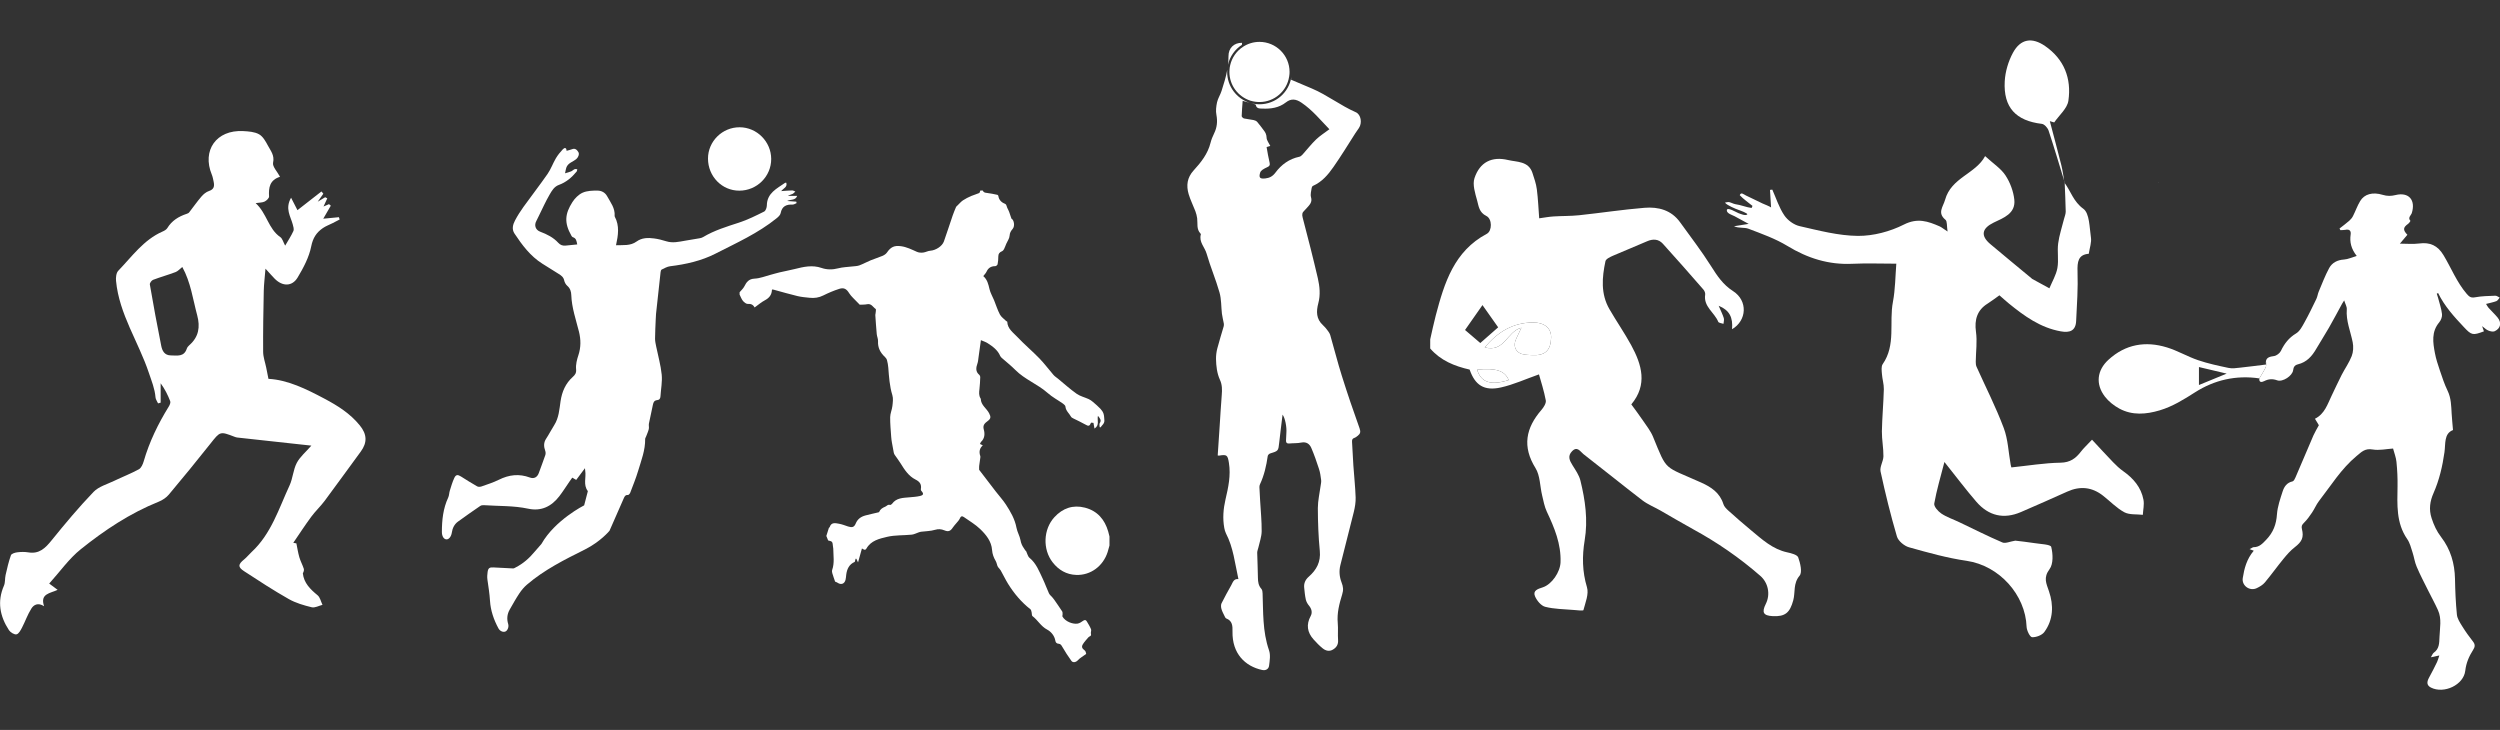
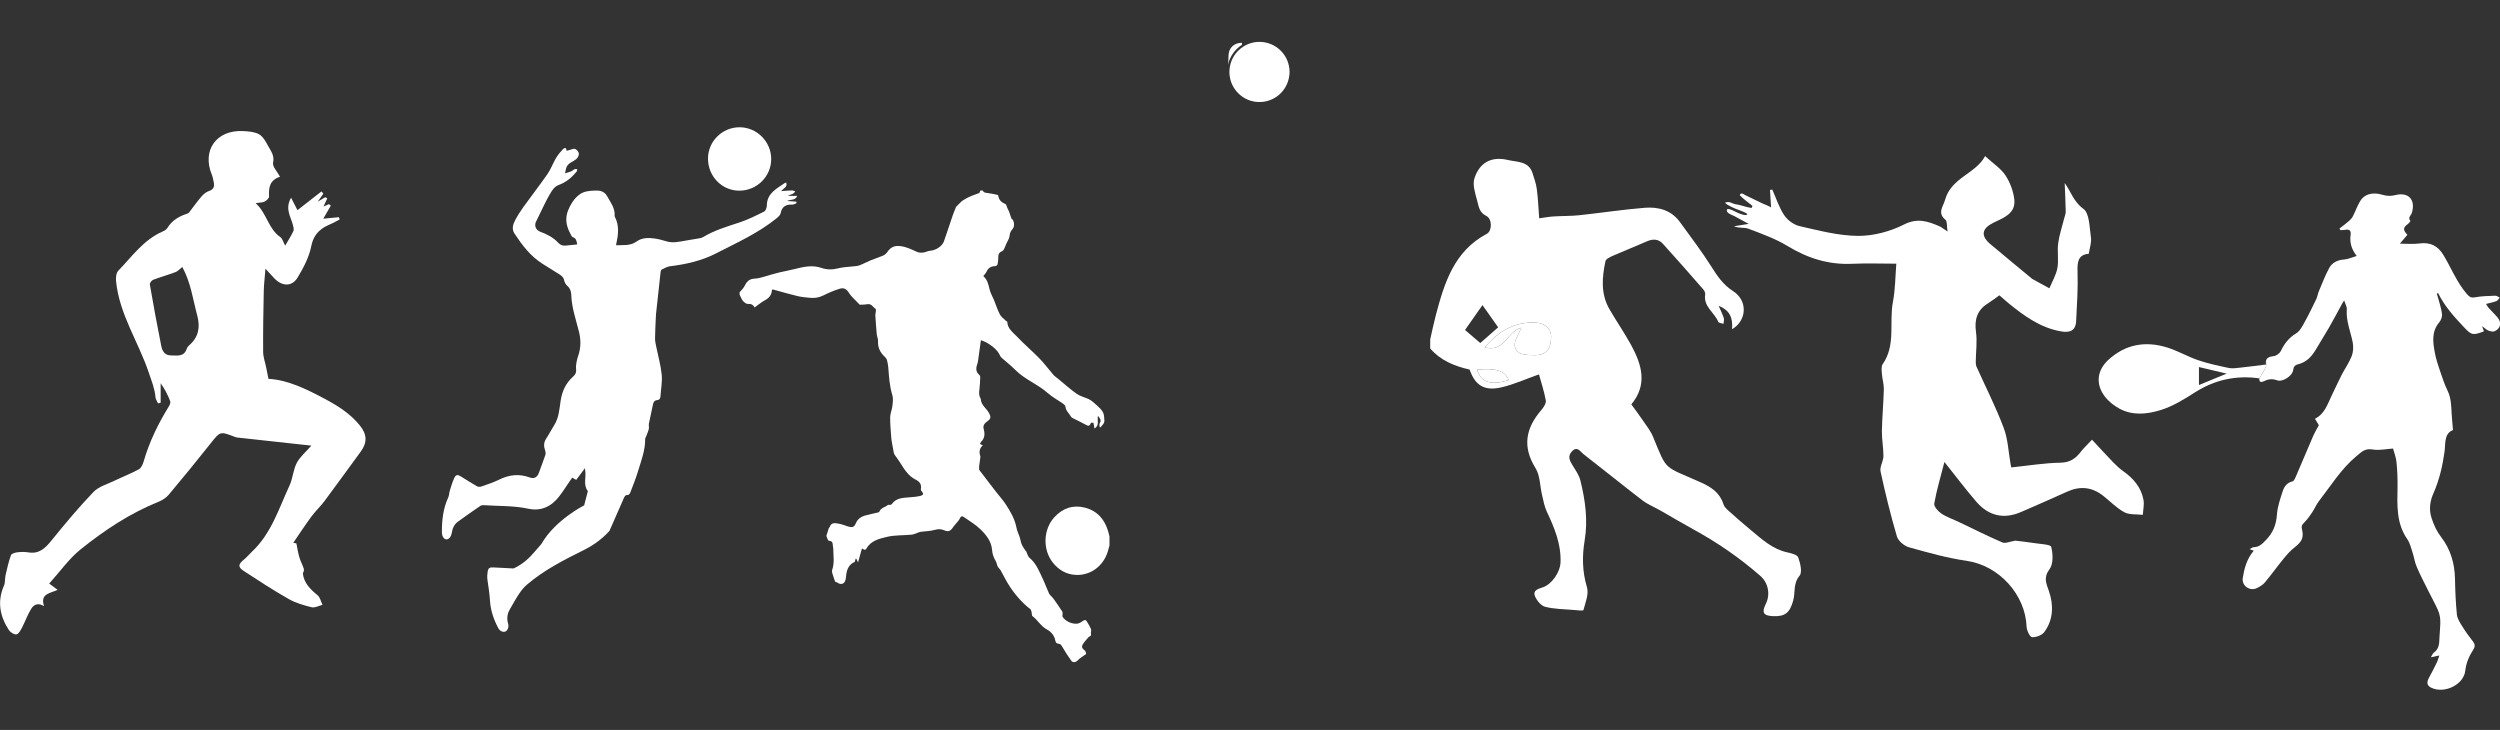
<svg xmlns="http://www.w3.org/2000/svg" xmlns:ns1="http://www.inkscape.org/namespaces/inkscape" xmlns:ns2="http://sodipodi.sourceforge.net/DTD/sodipodi-0.dtd" width="310.061mm" height="90.528mm" viewBox="0 0 310.061 90.528" version="1.1" id="svg1309" ns1:version="0.92.3 (2405546, 2018-03-11)" ns2:docname="Logo.svg" ns1:export-filename="D:\Temporaire\Logo.png" ns1:export-xdpi="999.98999" ns1:export-ydpi="999.98999">
  <rect x="0" y="0" width="310.061" height="90.528" fill="#333333" stroke="none" />
  <defs id="defs1303" />
  <ns2:namedview id="base" pagecolor="#ffffff" bordercolor="#666666" borderopacity="1.0" ns1:pageopacity="0.0" ns1:pageshadow="2" ns1:zoom="0.98994949" ns1:cx="-395.7602" ns1:cy="295.89992" ns1:document-units="mm" ns1:current-layer="layer1" showgrid="false" ns1:window-width="3840" ns1:window-height="2055" ns1:window-x="-13" ns1:window-y="-13" ns1:window-maximized="1" />
  <g ns1:label="Calque 1" ns1:groupmode="layer" id="layer1" transform="translate(0,-206.472)">
    <g id="g8779" transform="matrix(0.31,0,0,0.31,-679.368,-892.684)" style="fill:#ffffff">
      <g id="g8734" style="fill:#ffffff">
        <g id="g932-0" transform="matrix(2.292,0,0,-2.292,2510.1,3626.344)" style="fill:#ffffff">
          <path ns1:connector-curvature="0" d="m 0,0 c 0.014,-0.086 0.027,-0.174 0.041,-0.261 -0.232,-0.088 -0.466,-0.255 -0.692,-0.247 -1.099,0.044 -1.855,-0.29 -2.084,-1.496 -0.066,-0.339 -0.42,-0.665 -0.715,-0.901 -3.226,-2.609 -6.996,-4.296 -10.648,-6.164 -2.467,-1.261 -5.173,-1.869 -7.934,-2.206 -0.509,-0.062 -0.999,-0.351 -1.476,-0.58 -0.111,-0.057 -0.169,-0.296 -0.187,-0.458 -0.272,-2.423 -0.534,-4.849 -0.792,-7.273 -0.034,-0.316 -0.04,-0.633 -0.053,-0.951 -0.045,-1.123 -0.112,-2.247 -0.118,-3.374 -0.003,-0.463 0.111,-0.933 0.202,-1.394 0.328,-1.628 0.794,-3.241 0.959,-4.884 0.124,-1.242 -0.138,-2.521 -0.215,-3.785 -0.024,-0.393 -0.174,-0.634 -0.591,-0.671 -0.469,-0.048 -0.642,-0.344 -0.727,-0.787 -0.214,-1.109 -0.482,-2.206 -0.7,-3.312 -0.059,-0.307 0.051,-0.648 -0.02,-0.945 -0.11,-0.45 -0.31,-0.876 -0.474,-1.312 -0.055,-0.144 -0.162,-0.287 -0.161,-0.43 0.032,-1.948 -0.681,-3.738 -1.223,-5.552 -0.384,-1.291 -0.899,-2.543 -1.379,-3.808 -0.063,-0.165 -0.264,-0.414 -0.388,-0.408 -0.437,0.03 -0.586,-0.217 -0.73,-0.547 -0.824,-1.891 -1.654,-3.775 -2.499,-5.694 v -0.003 c -0.047,-0.056 -1.566,-1.893 -4.27,-3.26 -3.553,-1.775 -7.116,-3.544 -10.156,-6.157 -0.506,-0.437 -0.951,-0.969 -1.321,-1.526 -0.604,-0.908 -1.133,-1.864 -1.675,-2.814 -0.455,-0.797 -0.54,-1.642 -0.267,-2.525 0.147,-0.48 -0.09,-1.116 -0.461,-1.296 -0.394,-0.191 -0.971,0.034 -1.244,0.542 -0.813,1.499 -1.368,3.116 -1.47,4.803 -0.075,1.251 -0.276,2.469 -0.45,3.699 -0.065,0.445 -0.029,0.914 0.036,1.363 0.094,0.658 0.356,0.813 1.023,0.768 1.142,-0.073 2.284,-0.133 3.429,-0.176 0.142,-0.009 0.291,0.1 0.428,0.169 1.314,0.667 2.394,1.619 3.328,2.749 0.376,0.452 0.772,0.888 1.184,1.359 2.366,4.178 7.458,6.737 7.458,6.737 0.207,0.795 0.415,1.59 0.62,2.384 0.01,0.039 0.029,0.093 0.011,0.116 -0.833,1.094 -0.251,2.364 -0.447,3.54 -0.017,0.092 -0.02,0.187 -0.046,0.443 -0.557,-0.746 -1.031,-1.382 -1.527,-2.047 -0.221,0.129 -0.42,0.243 -0.687,0.399 -0.157,-0.218 -0.315,-0.434 -0.468,-0.657 -0.599,-0.866 -1.157,-1.761 -1.799,-2.596 -1.368,-1.775 -3.147,-2.658 -5.413,-2.17 -2.565,0.551 -5.176,0.438 -7.765,0.617 -0.205,0.017 -0.456,-0.026 -0.619,-0.136 -1.307,-0.899 -2.612,-1.802 -3.891,-2.737 -0.635,-0.468 -0.958,-1.143 -1.072,-1.928 -0.106,-0.712 -0.542,-1.214 -0.965,-1.169 -0.448,0.043 -0.771,0.557 -0.767,1.318 0.003,2.058 0.216,4.077 1.103,5.982 0.173,0.363 0.156,0.813 0.281,1.207 0.235,0.752 0.454,1.518 0.788,2.227 0.272,0.588 0.602,0.594 1.158,0.243 0.933,-0.591 1.869,-1.179 2.829,-1.724 0.193,-0.111 0.522,-0.095 0.745,-0.019 1.026,0.363 2.075,0.693 3.044,1.174 1.768,0.881 3.536,1.086 5.404,0.389 0.728,-0.272 1.297,0.045 1.564,0.78 0.377,1.044 0.777,2.081 1.137,3.134 0.072,0.215 0.07,0.498 -0.004,0.713 -0.265,0.745 -0.324,1.439 0.147,2.15 0.504,0.759 0.909,1.582 1.403,2.351 0.828,1.291 0.904,2.768 1.119,4.216 0.248,1.642 0.869,3.087 2.129,4.214 0.398,0.357 0.646,0.679 0.579,1.349 -0.081,0.806 0.147,1.678 0.407,2.465 0.453,1.374 0.432,2.729 0.092,4.091 -0.528,2.11 -1.262,4.173 -1.338,6.383 -0.018,0.574 -0.172,1.161 -0.682,1.599 -0.269,0.232 -0.487,0.614 -0.558,0.961 -0.122,0.586 -0.515,0.856 -0.955,1.132 -0.96,0.596 -1.92,1.196 -2.875,1.8 -2.083,1.32 -3.516,3.245 -4.847,5.253 -0.497,0.752 -0.285,1.559 0.091,2.272 0.43,0.823 0.936,1.614 1.48,2.373 1.389,1.932 2.853,3.81 4.21,5.766 0.58,0.837 0.922,1.836 1.444,2.721 0.335,0.57 0.766,1.09 1.218,1.573 0.294,0.313 0.632,0.335 0.649,-0.267 0.324,0.092 0.638,0.152 0.928,0.27 0.577,0.241 0.896,-0.1 1.143,-0.511 0.207,-0.351 -0.053,-0.951 -0.404,-1.228 -0.594,-0.472 -1.437,-0.659 -1.715,-1.484 -0.085,-0.254 -0.117,-0.521 -0.216,-0.972 0.456,0.142 0.77,0.209 1.056,0.334 0.216,0.091 0.387,0.288 0.602,0.376 0.135,0.059 0.315,0.007 0.475,0.005 -0.036,-0.142 -0.034,-0.313 -0.118,-0.419 -0.84,-1.021 -1.825,-1.866 -3.086,-2.32 -0.825,-0.296 -1.227,-1.015 -1.611,-1.671 -0.709,-1.212 -1.279,-2.506 -1.905,-3.766 -0.142,-0.282 -0.268,-0.577 -0.421,-0.852 -0.422,-0.769 -0.145,-1.576 0.668,-1.88 1.183,-0.443 2.296,-0.998 3.163,-1.946 0.351,-0.385 0.77,-0.533 1.279,-0.48 0.662,0.07 1.326,0.134 2.024,0.202 -0.117,0.6 -0.175,1.095 -0.777,1.267 -0.094,0.027 -0.179,0.152 -0.235,0.249 -1.317,2.302 -1.104,3.868 0.164,5.863 0.427,0.671 1.084,1.339 1.794,1.655 0.773,0.344 1.731,0.371 2.608,0.362 0.666,-0.007 1.301,-0.31 1.668,-0.981 0.599,-1.088 1.411,-2.087 1.306,-3.444 -0.004,-0.035 0.006,-0.082 0.022,-0.114 0.864,-1.601 0.601,-3.264 0.221,-4.997 1.271,0.056 2.501,-0.143 3.598,0.655 0.906,0.658 1.983,0.675 3.038,0.534 0.719,-0.095 1.436,-0.275 2.129,-0.495 1.12,-0.355 2.2,-0.092 3.293,0.097 0.857,0.147 1.718,0.283 2.576,0.435 0.189,0.035 0.389,0.094 0.554,0.193 1.961,1.174 4.12,1.828 6.275,2.529 1.518,0.492 2.963,1.22 4.395,1.933 0.273,0.138 0.466,0.698 0.469,1.067 0.029,2.175 1.759,2.94 3.194,3.954 0.036,0.031 0.109,0.006 0.202,0.006 0.228,-0.743 -0.464,-0.949 -0.895,-1.46 0.72,0.05 1.317,0.11 1.916,0.12 0.186,0.006 0.374,-0.13 0.56,-0.202 C -0.333,1.621 -0.479,1.435 -0.666,1.345 -0.924,1.224 -1.215,1.169 -1.48,1.008 H 0.151 C -0.179,0.146 -0.996,0.451 -1.601,0.117 -0.996,0.072 -0.498,0.036 0,0" style="fill:#ffffff;fill-opacity:1;fill-rule:evenodd;stroke:none" id="path934-4" />
        </g>
        <g id="g936-9" transform="matrix(2.292,0,0,-2.292,2500.051,3609.251)" style="fill:#ffffff">
          <path ns1:connector-curvature="0" d="m 0,0 c 0.01,-3.045 -2.487,-5.534 -5.561,-5.539 -3.033,-0.009 -5.468,2.487 -5.472,5.601 -0.003,3.006 2.498,5.481 5.532,5.465 C -2.499,5.517 -0.011,3.018 0,0" style="fill:#ffffff;fill-opacity:1;fill-rule:evenodd;stroke:none" id="path938-0" />
        </g>
      </g>
      <g id="g8740" style="fill:#ffffff">
        <g id="g940-4" transform="matrix(2.292,0,0,-2.292,2584.693,3621.881)" style="fill:#ffffff">
          <path ns1:connector-curvature="0" d="M 0,0 C 0.121,-0.329 0.371,-0.387 0.698,-0.421 1.324,-0.486 1.941,-0.63 2.559,-0.757 2.622,-0.77 2.705,-0.867 2.715,-0.936 2.827,-1.682 3.285,-2.092 3.958,-2.368 4.125,-2.434 4.169,-2.797 4.273,-3.022 4.381,-3.257 4.511,-3.481 4.603,-3.723 4.738,-4.075 4.848,-4.437 5.005,-4.905 5.451,-5.124 5.659,-6.207 5.208,-6.716 4.905,-7.059 4.713,-7.393 4.682,-7.902 4.653,-8.37 4.311,-8.822 4.11,-9.284 3.974,-9.6 3.866,-9.928 3.71,-10.235 c -0.076,-0.147 -0.211,-0.306 -0.358,-0.367 -0.416,-0.175 -0.643,-0.433 -0.639,-0.912 0.004,-0.451 -0.036,-0.907 -0.123,-1.351 -0.027,-0.142 -0.262,-0.34 -0.402,-0.34 -0.742,0.003 -1.237,-0.306 -1.542,-0.987 -0.117,-0.258 -0.345,-0.466 -0.558,-0.746 0.702,-0.61 0.891,-1.426 1.087,-2.274 0.155,-0.671 0.531,-1.286 0.795,-1.932 0.341,-0.835 0.603,-1.708 1.022,-2.5 0.235,-0.446 0.714,-0.762 1.088,-1.135 0.056,-0.059 0.193,-0.085 0.194,-0.132 0.048,-1.234 1.033,-1.879 1.749,-2.645 1.236,-1.311 2.629,-2.478 3.885,-3.774 0.871,-0.899 1.615,-1.92 2.438,-2.864 0.228,-0.261 0.537,-0.452 0.807,-0.673 1.075,-0.884 2.107,-1.822 3.24,-2.619 0.611,-0.429 1.398,-0.605 2.093,-0.924 0.272,-0.125 0.526,-0.308 0.755,-0.504 0.451,-0.384 0.901,-0.773 1.31,-1.202 0.228,-0.24 0.43,-0.542 0.53,-0.853 0.114,-0.361 0.113,-0.758 0.144,-1.14 0.046,-0.574 -0.411,-0.852 -0.675,-1.241 -0.05,0.013 -0.1,0.027 -0.15,0.04 0,0.237 -0.093,0.537 0.017,0.7 0.353,0.525 0.036,0.838 -0.317,1.276 -0.182,-0.764 0.35,-1.632 -0.604,-2.22 -0.06,0.346 -0.111,0.642 -0.173,0.996 -0.094,0.009 -0.261,0.023 -0.421,0.035 -0.266,-0.644 -0.434,-0.659 -1.041,-0.303 -0.66,0.382 -1.365,0.685 -2.046,1.036 -0.151,0.077 -0.336,0.166 -0.408,0.301 -0.316,0.591 -0.912,1.019 -0.977,1.767 -0.016,0.183 -0.234,0.382 -0.409,0.507 -0.9,0.635 -1.895,1.155 -2.71,1.883 -1.734,1.54 -3.978,2.343 -5.625,4.007 -0.732,0.739 -1.561,1.387 -2.34,2.077 -0.116,0.104 -0.241,0.226 -0.3,0.362 -0.441,1.042 -1.308,1.666 -2.21,2.245 -0.325,0.209 -0.714,0.322 -1.163,0.519 -0.142,-1.041 -0.284,-2.081 -0.43,-3.122 -0.044,-0.307 -0.062,-0.629 -0.164,-0.918 -0.264,-0.752 -0.382,-1.449 0.333,-2.037 0.091,-0.078 0.152,-0.25 0.147,-0.373 -0.028,-0.692 -0.055,-1.391 -0.137,-2.077 -0.069,-0.565 -0.132,-1.113 0.184,-1.627 0.018,-0.03 0.045,-0.06 0.046,-0.091 0.024,-1.109 1.02,-1.656 1.462,-2.527 0.319,-0.628 0.313,-0.919 -0.245,-1.339 -0.483,-0.367 -0.919,-0.694 -0.69,-1.495 0.206,-0.724 0.177,-1.54 -0.478,-2.147 -0.09,-0.084 -0.121,-0.232 -0.188,-0.366 0.191,-0.099 0.338,-0.17 0.496,-0.251 -0.56,-0.475 -0.698,-1.122 -0.444,-1.852 0.048,-0.134 0.005,-0.303 -0.016,-0.457 -0.054,-0.426 -0.127,-0.85 -0.177,-1.28 -0.02,-0.186 -0.004,-0.377 -0.004,-0.673 0.907,-1.181 1.895,-2.482 2.894,-3.776 0.586,-0.764 1.245,-1.472 1.765,-2.269 0.824,-1.264 1.579,-2.563 1.863,-4.092 0.138,-0.734 0.566,-1.414 0.698,-2.151 0.092,-0.519 0.27,-0.943 0.56,-1.354 0.152,-0.218 0.271,-0.455 0.438,-0.59 0.185,-0.382 0.275,-0.886 0.576,-1.133 1.193,-0.983 1.693,-2.375 2.324,-3.69 0.393,-0.814 0.684,-1.681 1.068,-2.504 0.129,-0.277 0.405,-0.482 0.609,-0.723 0.111,-0.131 0.221,-0.264 0.319,-0.406 0.466,-0.675 0.94,-1.346 1.383,-2.033 0.086,-0.134 0.06,-0.343 0.069,-0.521 0.005,-0.127 -0.071,-0.287 -0.018,-0.379 0.498,-0.875 1.794,-1.352 2.626,-1.228 0.354,0.053 0.697,0.301 1.008,0.515 0.277,0.19 0.462,0.125 0.607,-0.121 0.267,-0.448 0.553,-0.897 0.746,-1.378 0.089,-0.225 -0.09,-0.553 -0.021,-0.799 0.12,-0.438 -0.282,-0.412 -0.437,-0.601 -0.336,-0.402 -0.71,-0.782 -0.977,-1.226 -0.272,-0.454 -0.119,-0.736 0.316,-1.062 0.153,-0.117 0.241,-0.371 0.268,-0.575 0.011,-0.079 -0.223,-0.195 -0.349,-0.289 -0.368,-0.278 -0.79,-0.507 -1.091,-0.845 -0.316,-0.357 -0.862,-0.504 -1.141,-0.118 -0.57,0.794 -1.106,1.612 -1.591,2.456 -0.164,0.285 -0.291,0.502 -0.62,0.527 -0.349,0.028 -0.531,0.188 -0.592,0.543 -0.148,0.877 -0.767,1.584 -1.423,1.926 -1.104,0.579 -1.64,1.667 -2.575,2.363 -0.128,0.096 -0.078,0.413 -0.135,0.625 -0.051,0.193 -0.077,0.454 -0.213,0.561 -1.576,1.233 -2.843,2.742 -3.894,4.428 -0.47,0.756 -0.849,1.568 -1.287,2.342 -0.121,0.212 -0.309,0.386 -0.463,0.584 -0.047,0.062 -0.088,0.135 -0.114,0.208 -0.104,0.289 -0.154,0.609 -0.308,0.873 -0.346,0.593 -0.577,1.192 -0.631,1.908 -0.106,1.525 -1.046,2.671 -2.076,3.663 -0.844,0.811 -1.888,1.42 -2.855,2.099 -0.332,0.233 -0.539,0.129 -0.705,-0.268 -0.134,-0.317 -0.418,-0.571 -0.638,-0.851 -0.184,-0.231 -0.397,-0.442 -0.558,-0.689 -0.416,-0.642 -0.78,-0.814 -1.494,-0.516 -0.559,0.232 -1.042,0.265 -1.649,0.087 -0.764,-0.233 -1.599,-0.226 -2.403,-0.33 -0.146,-0.017 -0.291,-0.064 -0.434,-0.112 -0.402,-0.133 -0.793,-0.354 -1.203,-0.397 -1.442,-0.147 -2.931,-0.055 -4.323,-0.387 -1.33,-0.316 -2.797,-0.643 -3.586,-2.029 -0.23,-0.4 -0.489,-0.176 -0.79,0.009 -0.221,-0.787 -0.433,-1.548 -0.682,-2.433 -0.136,0.291 -0.216,0.46 -0.295,0.629 -0.043,0.002 -0.086,0.006 -0.128,0.008 -0.047,-0.18 -0.093,-0.359 -0.143,-0.548 -0.985,-0.42 -1.378,-1.254 -1.498,-2.269 -0.036,-0.296 -0.046,-0.594 -0.121,-0.877 -0.19,-0.719 -0.794,-0.911 -1.401,-0.491 -0.164,0.113 -0.369,0.165 -0.416,0.185 -0.186,0.553 -0.357,1.012 -0.492,1.481 -0.052,0.177 -0.076,0.4 -0.017,0.57 0.429,1.228 0.2,2.483 0.187,3.733 -0.001,0.101 -0.035,0.205 -0.045,0.309 -0.091,0.917 -0.091,0.917 -0.85,1.1 -0.094,0.238 -0.174,0.443 -0.255,0.646 -0.018,0.05 -0.067,0.104 -0.056,0.142 0.139,0.466 0.284,0.932 0.439,1.394 0.019,0.056 0.124,0.087 0.143,0.146 0.282,0.887 0.992,0.701 1.61,0.592 0.546,-0.095 1.072,-0.31 1.602,-0.484 0.688,-0.221 1.061,-0.143 1.329,0.512 0.33,0.802 0.921,1.201 1.694,1.413 0.701,0.186 1.414,0.339 2.121,0.509 0.096,0.025 0.251,0.039 0.277,0.104 0.204,0.496 0.591,0.723 1.07,0.921 0.267,0.112 0.43,0.431 0.812,0.307 0.094,-0.029 0.287,0.078 0.357,0.175 0.764,1.076 1.932,1.048 3.059,1.152 0.605,0.056 1.218,0.089 1.807,0.225 0.668,0.15 0.712,0.414 0.246,0.918 -0.057,0.065 -0.083,0.189 -0.068,0.277 0.139,0.818 -0.157,1.293 -0.936,1.682 -1.19,0.592 -1.911,1.704 -2.596,2.813 -0.318,0.522 -0.702,1.001 -1.043,1.508 -0.081,0.118 -0.133,0.268 -0.161,0.413 -0.114,0.573 -0.221,1.15 -0.317,1.726 -0.056,0.327 -0.103,0.652 -0.125,0.984 -0.075,1.15 -0.197,2.303 -0.179,3.451 0.011,0.646 0.313,1.278 0.387,1.926 0.071,0.632 0.173,1.324 -0.007,1.907 -0.487,1.577 -0.583,3.193 -0.71,4.815 -0.034,0.432 -0.113,0.866 -0.224,1.288 -0.054,0.206 -0.196,0.412 -0.354,0.558 -0.817,0.75 -1.271,1.627 -1.213,2.774 0.021,0.401 -0.185,0.809 -0.223,1.222 -0.104,1.116 -0.173,2.235 -0.253,3.354 -0.004,0.049 0.03,0.104 0.033,0.152 0.017,0.311 0.153,0.803 0.021,0.892 -0.46,0.308 -0.733,0.976 -1.478,0.819 -0.451,-0.094 -0.928,-0.062 -1.29,-0.085 -0.412,0.419 -0.803,0.802 -1.179,1.2 -0.235,0.252 -0.48,0.505 -0.659,0.796 -0.462,0.756 -0.912,1.036 -1.738,0.772 -0.953,-0.307 -1.888,-0.7 -2.785,-1.15 -0.773,-0.39 -1.558,-0.497 -2.388,-0.408 -0.71,0.076 -1.431,0.129 -2.12,0.297 -1.371,0.327 -2.724,0.725 -4.085,1.096 -0.099,0.026 -0.199,0.048 -0.284,0.067 -0.046,-0.041 -0.092,-0.064 -0.093,-0.09 -0.034,-0.863 -0.477,-1.407 -1.239,-1.812 -0.626,-0.331 -1.172,-0.813 -1.783,-1.249 -0.294,0.54 -0.661,0.647 -1.183,0.618 -0.279,-0.015 -0.643,0.276 -0.85,0.525 -0.258,0.315 -0.396,0.728 -0.586,1.1 v 0.416 c 0.277,0.336 0.626,0.633 0.816,1.006 0.387,0.771 0.782,1.323 1.807,1.371 0.946,0.042 1.879,0.432 2.815,0.676 0.52,0.133 1.034,0.296 1.557,0.418 0.866,0.203 1.742,0.36 2.602,0.575 1.563,0.391 3.085,0.759 4.722,0.191 0.898,-0.314 1.905,-0.319 2.895,-0.06 0.783,0.21 1.619,0.22 2.429,0.321 0.422,0.053 0.868,0.049 1.258,0.189 0.681,0.252 1.318,0.616 1.991,0.89 0.676,0.281 1.383,0.487 2.055,0.774 0.291,0.127 0.602,0.329 0.776,0.586 0.667,0.973 1.292,1.252 2.427,1.103 1.011,-0.13 1.887,-0.581 2.795,-0.983 0.321,-0.147 0.728,-0.172 1.085,-0.132 0.428,0.048 0.838,0.296 1.264,0.324 0.915,0.061 2.066,0.767 2.369,1.623 0.534,1.504 1.018,3.03 1.537,4.539 0.172,0.499 0.381,0.99 0.586,1.475 0.047,0.104 0.163,0.181 0.25,0.266 0.312,0.297 0.594,0.645 0.948,0.887 0.451,0.303 0.952,0.543 1.453,0.766 0.448,0.195 0.933,0.308 1.379,0.51 0.113,0.05 0.141,0.288 0.207,0.441 z" style="fill:#ffffff;fill-opacity:1;fill-rule:evenodd;stroke:none" id="path942-8" />
        </g>
        <g id="g944-5" transform="matrix(2.292,0,0,-2.292,2635.387,3763.915)" style="fill:#ffffff">
          <path ns1:connector-curvature="0" d="m 0,0 c -0.107,-0.381 -0.2,-0.767 -0.322,-1.144 -0.796,-2.465 -2.974,-4.077 -5.482,-3.989 -1.71,0.061 -3.072,0.858 -4.116,2.197 -1.771,2.27 -1.639,5.77 0.31,7.886 1.444,1.569 3.235,2.196 5.317,1.661 C -2.12,6.053 -0.83,4.554 -0.218,2.434 -0.136,2.152 -0.073,1.865 0,1.577 Z" style="fill:#ffffff;fill-opacity:1;fill-rule:evenodd;stroke:none" id="path946-9" />
        </g>
      </g>
      <g id="g8722" style="fill:#ffffff">
        <path id="path950-3" style="fill:#ffffff;fill-opacity:1;fill-rule:evenodd;stroke:none;stroke-width:2.292" d="m 2795.101,3697.715 c -1.508,-3.713 -5.093,-4.921 -12.63,-4.151 1.581,5.164 5.556,6.388 12.63,4.151 m -11.357,-14.814 c 2.299,-2.022 4.55,-3.993 7.149,-6.283 -1.953,-2.762 -3.94,-5.584 -6.278,-8.896 -2.427,3.466 -4.641,6.638 -6.977,9.964 2.029,1.731 4.025,3.436 6.106,5.215 m 16.446,-6.12 c -0.823,1.74 -1.433,3.053 -2.061,4.355 -1.51,3.152 -0.112,5.895 3.296,6.399 0.963,0.135 1.946,0.142 2.92,0.202 5.244,0.316 7.559,-1.763 7.738,-6.95 0.131,-3.789 -2.631,-6.175 -7.442,-6.104 -7.791,0.103 -13.81,3.674 -19.121,9.959 7.935,2.159 8.802,-6.333 14.669,-7.862 m -36.477,4.63 c 0.734,-3.188 1.387,-6.388 2.219,-9.547 3.431,-12.987 7.296,-25.692 20.439,-32.669 2.141,-1.135 2.2,-5.953 -0.211,-7.135 -2.897,-1.426 -3.058,-3.922 -3.67,-6.152 -0.804,-2.922 -1.937,-6.402 -1.057,-9.008 2.116,-6.315 6.863,-8.79 13.457,-7.209 3.461,0.828 8.139,0.381 9.703,5.105 0.713,2.159 1.485,4.364 1.774,6.599 0.507,3.949 0.662,7.938 0.942,11.61 1.99,-0.275 3.848,-0.621 5.719,-0.747 3.404,-0.22 6.837,-0.124 10.223,-0.479 8.735,-0.926 17.436,-2.267 26.19,-2.982 5.515,-0.456 10.718,0.887 14.241,5.788 4.194,5.831 8.6,11.532 12.421,17.599 2.43,3.855 4.749,7.365 8.772,9.941 5.996,3.839 5.54,11.795 -0.41,15.256 0.41,-4.731 -0.992,-7.591 -5.352,-9.389 0.88,2.067 1.598,3.466 2.056,4.939 0.213,0.678 -0.069,1.526 -0.128,2.292 -0.72,-0.261 -1.902,-0.337 -2.095,-0.821 -1.506,-3.734 -5.973,-6.047 -5.226,-10.876 0.094,-0.633 -0.257,-1.501 -0.692,-2.001 -5.375,-6.163 -10.755,-12.311 -16.247,-18.358 -1.747,-1.919 -3.97,-2.012 -6.381,-0.944 -4.447,1.974 -8.99,3.732 -13.441,5.691 -1.183,0.513 -2.934,1.311 -3.136,2.244 -1.387,6.507 -1.935,13.079 1.582,19.174 2.805,4.859 6.026,9.489 8.71,14.406 4.272,7.839 6.633,15.848 0.055,23.703 1.643,2.262 3.195,4.307 4.628,6.427 1.433,2.125 3.092,4.185 4.053,6.514 5.822,14.14 4.009,11.477 19.284,18.348 4.004,1.792 7.463,4.087 8.875,8.611 0.293,0.956 1.135,1.838 1.919,2.54 3,2.689 6.028,5.359 9.136,7.919 4.408,3.647 8.621,7.594 14.532,8.854 1.581,0.337 3.97,0.954 4.353,2.019 0.821,2.299 1.703,5.936 0.541,7.314 -2.631,3.11 -1.653,6.601 -2.526,9.831 -1.357,5.004 -3.243,6.599 -8.236,6.345 -3.732,-0.19 -4.458,-1.481 -2.755,-4.885 1.96,-3.906 0.901,-8.534 -2.178,-11.215 -8.311,-7.257 -17.328,-13.455 -27.008,-18.731 -4.38,-2.395 -8.655,-4.967 -12.994,-7.438 -2.4,-1.366 -5.038,-2.414 -7.209,-4.075 -7.928,-6.081 -15.678,-12.389 -23.588,-18.502 -1.21,-0.94 -2.418,-3.328 -4.541,-1.119 -1.861,1.928 -0.988,3.697 0.193,5.595 1.21,1.955 2.624,3.949 3.159,6.115 1.937,7.848 3.062,15.795 1.705,23.932 -1.052,6.301 -0.972,12.48 0.926,18.793 0.807,2.691 -0.644,6.131 -1.428,9.132 -0.083,0.312 -2.657,0.037 -4.069,-0.085 -3.759,-0.328 -7.614,-0.321 -11.225,-1.252 -1.659,-0.424 -3.376,-2.517 -4.089,-4.256 -0.924,-2.23 1.132,-2.897 3.035,-3.5 3.734,-1.181 7.051,-6.157 7.195,-10.04 0.268,-7.332 -2.443,-13.808 -5.481,-20.251 -0.958,-2.038 -1.361,-4.357 -1.895,-6.578 -0.873,-3.638 -0.766,-7.851 -2.634,-10.858 -5.377,-8.643 -3.892,-16.045 2.368,-23.281 0.898,-1.041 1.951,-2.675 1.744,-3.809 -0.708,-3.849 -1.955,-7.601 -2.73,-10.413 -5.414,1.907 -10.191,4.105 -15.21,5.224 -6.748,1.517 -10.379,-0.917 -12.529,-7.144 -6.079,-1.387 -11.616,-3.622 -15.777,-8.444 z" ns1:connector-curvature="0" />
        <g id="g952-4" transform="matrix(2.292,0,0,-2.292,2785.52,3684.642)" style="fill:#ffffff;fill-opacity:1">
          <path ns1:connector-curvature="0" d="M 0,0 C 3.461,-0.942 3.84,2.763 6.399,3.43 6.041,2.671 5.774,2.098 5.501,1.53 4.842,0.155 5.452,-1.042 6.938,-1.262 c 0.421,-0.059 0.85,-0.062 1.275,-0.089 2.288,-0.137 3.298,0.77 3.376,3.033 C 11.646,3.335 10.44,4.376 8.342,4.345 4.943,4.3 2.316,2.742 0,0" style="fill:#ffffff;fill-opacity:1;fill-rule:evenodd;stroke:none" id="path954-9" />
        </g>
        <g id="g956-7" transform="matrix(2.292,0,0,-2.292,2782.472,3693.565)" style="fill:#ffffff;fill-opacity:1">
          <path ns1:connector-curvature="0" d="M 0,0 C 0.69,-2.253 2.424,-2.786 5.51,-1.811 4.852,-0.19 3.288,0.337 0,0" style="fill:#ffffff;fill-opacity:1;fill-rule:evenodd;stroke:none" id="path958-6" />
        </g>
      </g>
      <g id="g8715" style="fill:#ffffff">
        <g id="g964-0" transform="matrix(2.292,0,0,-2.292,3048.812,3751.638)" style="fill:#ffffff;fill-opacity:1">
          <path ns1:connector-curvature="0" d="m 0,0 c -1.084,0.135 -2.33,-0.027 -3.226,0.448 -1.363,0.736 -2.474,1.918 -3.711,2.886 -1.936,1.524 -4.016,1.73 -6.256,0.718 -2.681,-1.211 -5.369,-2.393 -8.067,-3.559 -3.012,-1.308 -5.656,-0.673 -7.78,1.766 -1.828,2.106 -3.504,4.355 -5.593,6.965 -0.681,-2.645 -1.363,-4.912 -1.775,-7.244 -0.098,-0.51 0.663,-1.371 1.237,-1.756 0.942,-0.636 2.062,-0.995 3.101,-1.496 2.51,-1.193 5.002,-2.457 7.556,-3.55 0.52,-0.224 1.309,0.161 2.25,0.313 0.86,-0.106 2.116,-0.232 3.352,-0.429 1.031,-0.171 2.814,-0.215 2.922,-0.664 0.304,-1.228 0.386,-2.966 -0.296,-3.881 -1.111,-1.505 -0.573,-2.456 -0.089,-3.89 0.815,-2.384 0.771,-4.93 -0.825,-7.09 -0.412,-0.556 -1.443,-0.94 -2.142,-0.896 -0.377,0.036 -0.923,1.174 -0.95,1.829 -0.197,5.521 -4.724,10.657 -10.451,11.499 -3.406,0.493 -6.758,1.434 -10.075,2.366 -0.833,0.233 -1.873,1.103 -2.106,1.883 -1.103,3.746 -2.035,7.547 -2.86,11.356 -0.169,0.807 0.484,1.757 0.503,2.635 0.017,1.452 -0.287,2.913 -0.269,4.365 0.045,2.456 0.278,4.904 0.341,7.359 0.017,0.879 -0.27,1.756 -0.332,2.635 -0.045,0.583 -0.152,1.327 0.134,1.74 2.331,3.342 1.094,7.259 1.784,10.862 0.421,2.232 0.421,4.536 0.591,6.669 -2.661,0 -5.171,0.099 -7.672,-0.019 -4.141,-0.196 -7.816,0.969 -11.347,3.12 -2.098,1.273 -4.473,2.116 -6.777,2.994 -0.735,0.287 -1.667,0.045 -2.536,0.439 0.879,0.144 1.765,0.287 2.563,0.412 -0.824,0.446 -1.644,0.9 -2.47,1.341 -0.372,0.197 -1.376,0.473 -1.349,1.033 0.033,0.664 1.684,-0.38 2.036,-0.502 0.319,-0.11 1.204,-0.515 1.523,-0.231 0.215,0.19 -1.365,0.749 -1.475,0.786 -0.559,0.188 -2.007,0.802 -2.389,1.256 -0.052,0.06 0.508,0.126 0.547,0.128 0.362,0.017 0.904,-0.329 1.263,-0.374 0.921,-0.116 1.903,-0.551 2.825,-0.659 0.054,0.126 0.099,0.243 0.153,0.36 -0.724,0.61 -1.587,1.174 -2.225,1.876 0.237,0.586 0.644,0.157 1.076,-0.054 0.477,-0.234 0.957,-0.462 1.435,-0.691 0.49,-0.236 0.978,-0.472 1.467,-0.707 0.169,-0.082 1.483,-0.588 1.491,-0.72 -0.071,1.192 -0.134,2.142 -0.188,3.092 0.134,0.017 0.269,0.027 0.403,0.045 0.672,-1.505 1.175,-3.128 2.089,-4.482 0.574,-0.86 1.676,-1.668 2.68,-1.891 3.352,-0.762 6.776,-1.675 10.182,-1.703 2.689,-0.018 5.611,0.762 8.022,1.981 2.393,1.21 4.204,0.564 6.229,-0.315 0.341,-0.152 0.636,-0.412 1.39,-0.904 -0.153,0.977 -0.045,1.783 -0.368,2.052 -1.461,1.201 -0.412,2.26 -0.071,3.47 1.075,3.916 5.333,4.525 6.991,7.645 1.47,-1.345 2.778,-2.179 3.558,-3.37 0.807,-1.228 1.38,-2.761 1.541,-4.223 0.261,-2.437 -1.881,-3.19 -3.603,-4.014 -2.061,-1.004 -2.33,-2.278 -0.591,-3.747 2.366,-1.999 4.769,-3.961 7.153,-5.943 0.053,-0.045 0.089,-0.098 0.152,-0.134 0.995,-0.547 2.008,-1.093 3.012,-1.649 0.483,1.174 1.174,2.313 1.398,3.54 0.251,1.399 -0.054,2.887 0.134,4.303 0.188,1.442 0.673,2.841 1.022,4.266 0.108,0.421 0.296,0.851 0.296,1.281 -0.027,1.668 -0.117,3.326 -0.18,4.993 1.085,-1.47 1.525,-3.245 3.254,-4.499 1.093,-0.789 1.067,-3.254 1.326,-5.002 0.135,-0.852 -0.214,-1.783 -0.376,-2.851 -1.855,-0.152 -2.017,-1.406 -1.962,-3.136 0.098,-2.859 -0.1,-5.737 -0.243,-8.605 -0.081,-1.721 -1.129,-2.088 -2.689,-1.801 -3.558,0.636 -6.346,2.662 -9.052,4.858 -0.556,0.457 -1.085,0.941 -1.65,1.433 -0.726,-0.51 -1.38,-1.021 -2.079,-1.461 -1.783,-1.102 -2.313,-2.787 -2.017,-4.893 0.242,-1.712 -0.017,-3.486 -0.036,-5.234 0,-0.296 0.019,-0.62 0.135,-0.879 1.595,-3.558 3.379,-7.044 4.75,-10.693 0.753,-2 0.825,-4.266 1.21,-6.409 0.046,-0.251 0.126,-0.475 0.126,-0.475 2.949,0.305 5.763,0.781 8.595,0.825 1.667,0.036 2.626,0.744 3.532,1.918 0.466,0.609 1.048,1.138 1.945,2.097 1.282,-1.371 2.465,-2.671 3.675,-3.925 0.547,-0.565 1.12,-1.113 1.757,-1.56 C -1.667,6.382 -0.304,4.813 0.108,2.645 0.27,1.802 0.045,0.888 0,0" style="fill:#ffffff;fill-opacity:1;fill-rule:evenodd;stroke:none" id="path966-9" />
        </g>
        <g id="g968-0" transform="matrix(2.292,0,0,-2.292,3017.553,3618.666)" style="fill:#ffffff;fill-opacity:1">
-           <path ns1:connector-curvature="0" d="m 0,0 c -0.926,3.02 -1.818,6.051 -2.812,9.05 -0.16,0.484 -0.732,1.127 -1.173,1.178 -4.536,0.537 -6.737,2.855 -6.483,7.434 0.093,1.693 0.627,3.49 1.437,4.98 1.32,2.434 3.313,2.756 5.608,1.173 3.345,-2.308 4.627,-5.682 4.067,-9.544 C 0.448,12.914 -0.97,11.74 -1.83,10.48 c -0.255,0.073 -0.511,0.15 -0.767,0.223 0.673,-2.563 1.369,-5.119 2.01,-7.689 0.249,-0.997 0.368,-2.03 0.548,-3.045 z" style="fill:#ffffff;fill-opacity:1;fill-rule:evenodd;stroke:none" id="path970-0" />
-         </g>
+           </g>
      </g>
      <g transform="matrix(2.292,0,0,-2.292,2264.445,3652.479)" id="g972-8" style="fill:#ffffff">
        <path id="path974-0" style="fill:#ffffff;fill-opacity:1;fill-rule:evenodd;stroke:none" d="m 0,0 c -0.434,-0.338 -0.757,-0.731 -1.17,-0.888 -1.298,-0.492 -2.642,-0.864 -3.939,-1.358 -0.263,-0.101 -0.598,-0.573 -0.556,-0.811 0.62,-3.576 1.269,-7.148 1.987,-10.703 0.169,-0.839 0.541,-1.665 1.683,-1.676 1.113,-0.009 2.293,-0.292 2.779,1.178 0.076,0.236 0.268,0.457 0.459,0.623 1.626,1.427 1.904,3.161 1.36,5.186 C 1.845,-5.631 1.484,-2.691 0,0 m -23.232,-55.261 c 0.589,-0.439 0.956,-0.712 1.47,-1.096 -1.268,-0.618 -3.126,-0.633 -2.363,-2.86 -1.075,0.698 -1.812,0.231 -2.209,-0.39 -0.665,-1.039 -1.07,-2.241 -1.643,-3.344 -0.237,-0.457 -0.579,-1.102 -0.965,-1.176 -0.391,-0.072 -1.064,0.345 -1.32,0.737 -1.583,2.426 -2.078,4.991 -0.868,7.767 0.241,0.554 0.147,1.244 0.286,1.852 0.266,1.162 0.53,2.333 0.93,3.451 0.097,0.274 0.703,0.466 1.096,0.513 0.641,0.082 1.313,0.095 1.949,-0.01 1.91,-0.32 2.966,0.752 4.061,2.107 2.343,2.897 4.741,5.763 7.316,8.449 0.893,0.934 2.359,1.332 3.587,1.924 1.437,0.691 2.932,1.265 4.329,2.029 0.415,0.226 0.692,0.882 0.842,1.397 0.985,3.399 2.517,6.542 4.369,9.542 0.169,0.271 0.353,0.693 0.258,0.937 -0.415,1.077 -0.93,2.112 -1.671,3.135 v -3.386 c -0.151,-0.041 -0.302,-0.083 -0.452,-0.126 -0.155,0.35 -0.417,0.691 -0.446,1.049 -0.119,1.514 -0.688,2.863 -1.164,4.288 -1.799,5.393 -5.174,10.226 -5.725,16.043 -0.056,0.585 0.028,1.397 0.39,1.772 2.394,2.478 4.418,5.392 7.725,6.843 0.312,0.135 0.667,0.331 0.832,0.601 0.792,1.3 1.977,2.026 3.372,2.487 0.161,0.053 0.345,0.129 0.441,0.252 0.716,0.916 1.378,1.875 2.132,2.754 0.356,0.415 0.835,0.82 1.337,0.984 0.896,0.293 0.964,0.868 0.812,1.606 -0.086,0.424 -0.164,0.859 -0.327,1.258 -1.738,4.2 0.768,7.841 5.477,7.593 0.94,-0.051 1.983,-0.117 2.768,-0.555 0.68,-0.381 1.162,-1.242 1.554,-1.984 0.478,-0.906 1.18,-1.682 0.899,-2.977 -0.148,-0.67 0.739,-1.563 1.211,-2.459 -1.796,-0.568 -2.013,-1.883 -1.911,-3.433 0.018,-0.29 -0.435,-0.724 -0.77,-0.889 -0.393,-0.195 -0.893,-0.172 -1.575,-0.277 1.962,-1.784 2.208,-4.49 4.305,-5.93 0.378,-0.262 0.512,-0.872 0.848,-1.491 0.533,0.922 1.058,1.704 1.437,2.55 0.14,0.316 -0.014,0.799 -0.118,1.181 -0.379,1.399 -1.374,2.731 -0.286,4.633 0.407,-0.798 0.7,-1.366 1.114,-2.172 1.419,1.106 2.8,2.187 4.185,3.265 0.11,-0.133 0.221,-0.263 0.332,-0.392 -0.28,-0.403 -0.561,-0.8 -0.982,-1.4 0.563,0.34 0.934,0.565 1.304,0.787 0.122,-0.067 0.244,-0.132 0.365,-0.199 -0.22,-0.482 -0.442,-0.964 -0.654,-1.423 0.275,0.117 0.615,0.267 0.954,0.412 0.106,-0.087 0.212,-0.176 0.317,-0.265 C 25.519,10.004 25.114,9.305 24.604,8.426 25.539,8.52 26.439,8.605 27.337,8.692 27.379,8.56 27.419,8.425 27.463,8.289 27.056,8.077 26.651,7.864 26.242,7.656 25.672,7.368 25.058,7.148 24.537,6.789 23.417,6.021 22.795,5.076 22.5,3.586 22.124,1.693 21.144,-0.143 20.136,-1.829 c -0.962,-1.616 -2.661,-1.594 -4.017,-0.209 -0.477,0.487 -0.921,1.003 -1.6,1.744 -0.118,-1.497 -0.273,-2.683 -0.299,-3.871 -0.072,-3.546 -0.135,-7.093 -0.109,-10.641 0.006,-0.921 0.35,-1.84 0.536,-2.758 0.12,-0.583 0.233,-1.165 0.39,-1.961 3.39,-0.183 6.606,-1.783 9.767,-3.456 2.291,-1.214 4.491,-2.585 6.182,-4.673 1.263,-1.552 1.329,-2.988 0.167,-4.567 -2.107,-2.861 -4.178,-5.75 -6.304,-8.602 -0.726,-0.972 -1.631,-1.812 -2.349,-2.786 -1.091,-1.479 -2.09,-3.024 -3.128,-4.539 0.181,-0.032 0.36,-0.064 0.541,-0.094 0.168,-0.809 0.287,-1.633 0.517,-2.425 0.199,-0.685 0.552,-1.321 0.776,-2.001 0.08,-0.239 -0.019,-0.541 -0.165,-0.8 0.176,-1.688 1.296,-2.783 2.568,-3.829 0.445,-0.367 0.583,-1.107 0.862,-1.676 -0.63,-0.158 -1.321,-0.56 -1.878,-0.425 -1.376,0.335 -2.789,0.742 -4.008,1.434 -2.661,1.509 -5.233,3.185 -7.797,4.862 -1.128,0.734 -1.058,1.196 0.015,2.064 0.467,0.379 0.841,0.865 1.284,1.273 3.437,3.183 4.757,7.582 6.641,11.644 0.571,1.235 0.625,2.722 1.251,3.916 0.564,1.077 1.585,1.911 2.551,3.023 -1.149,0.124 -2.193,0.239 -3.236,0.352 -3.224,0.35 -6.45,0.701 -9.677,1.059 -0.167,0.016 -0.336,0.072 -0.495,0.132 -2.551,0.982 -2.509,0.953 -4.214,-1.201 -2.373,-2.994 -4.792,-5.952 -7.248,-8.878 -0.45,-0.54 -1.115,-0.985 -1.773,-1.25 -4.999,-2.009 -9.447,-4.964 -13.604,-8.297 -2.05,-1.642 -3.615,-3.892 -5.515,-5.996" ns1:connector-curvature="0" />
      </g>
      <g id="g8709" style="fill:#ffffff">
        <g id="g960-6" transform="matrix(2.292,0,0,-2.292,3055.174,3618.673)" style="fill:#ffffff">
          <path ns1:connector-curvature="0" d="m 0,0 v -0.09 c -0.009,0.018 -0.018,0.045 -0.036,0.064 z" style="fill:#ffffff;fill-opacity:1;fill-rule:evenodd;stroke:none" id="path962-0" />
        </g>
        <g id="g976-1" transform="matrix(2.292,0,0,-2.292,3190.728,3672.685)" style="fill:#ffffff">
          <path ns1:connector-curvature="0" d="m 0,0 c -0.484,0.592 -1.058,1.111 -1.569,1.686 -0.161,0.178 -0.269,0.412 -0.438,0.68 0.708,0.189 1.281,0.287 1.809,0.493 0.234,0.099 0.386,0.404 0.574,0.61 C 0.125,3.585 -0.134,3.81 -0.386,3.801 -1.578,3.756 -2.779,3.738 -3.944,3.522 -4.67,3.38 -4.975,3.657 -5.387,4.132 c -1.738,2.025 -2.698,4.517 -4.06,6.767 -1.004,1.659 -2.331,2.277 -4.24,2.017 -1.084,-0.144 -2.196,-0.026 -3.361,-0.026 0.484,0.564 0.896,1.066 1.308,1.549 -0.815,0.834 -0.752,1.283 0.117,1.901 0.179,0.135 0.448,0.502 0.421,0.52 -0.538,0.556 0.117,0.986 0.234,1.371 0.707,2.286 -0.538,3.711 -2.851,3.138 -0.762,-0.188 -1.443,-0.198 -2.214,0.035 -1.793,0.547 -3.209,0.134 -3.944,-1.075 -0.502,-0.824 -0.815,-1.757 -1.254,-2.617 -0.152,-0.305 -0.386,-0.592 -0.646,-0.816 -0.546,-0.484 -1.138,-0.915 -1.711,-1.363 0.044,-0.089 0.097,-0.188 0.152,-0.286 0.287,0.018 0.582,0 0.86,0.053 0.699,0.152 1.031,-0.143 0.932,-0.816 -0.188,-1.299 0.072,-2.482 1.058,-3.737 -0.843,-0.251 -1.515,-0.582 -2.205,-0.628 -1.156,-0.071 -2.08,-0.546 -2.599,-1.487 -0.708,-1.309 -1.237,-2.716 -1.819,-4.096 -0.18,-0.413 -0.225,-0.896 -0.422,-1.301 -0.663,-1.371 -1.327,-2.752 -2.071,-4.086 -0.394,-0.709 -0.816,-1.543 -1.461,-1.927 -1.263,-0.762 -2.052,-1.784 -2.661,-3.066 -0.198,-0.403 -0.754,-0.824 -1.193,-0.887 -0.717,-0.098 -1.291,-0.242 -1.407,-0.87 0,0 0.081,-0.627 0,-0.967 -0.08,-0.341 -1.157,-2.062 -1.157,-2.062 -0.08,-0.708 0.36,-0.726 0.852,-0.475 0.753,0.385 1.453,0.43 2.268,0.134 0.941,-0.34 2.653,0.781 2.778,1.766 0.063,0.583 0.305,0.896 0.843,1.031 1.524,0.367 2.456,1.415 3.2,2.715 0.717,1.237 1.506,2.439 2.214,3.685 0.789,1.38 1.532,2.788 2.295,4.185 0.071,0.144 0.161,0.269 0.358,0.573 0.197,-0.635 0.493,-1.11 0.457,-1.549 -0.161,-2.026 0.654,-3.854 1.031,-5.763 0.152,-0.772 0.107,-1.687 -0.171,-2.403 -0.448,-1.157 -1.191,-2.187 -1.756,-3.29 -0.61,-1.192 -1.157,-2.402 -1.739,-3.602 -0.735,-1.516 -1.219,-3.209 -2.922,-4.052 0.233,-0.404 0.466,-0.78 0.681,-1.13 -0.341,-0.627 -0.681,-1.182 -0.941,-1.764 -1.057,-2.449 -2.089,-4.913 -3.146,-7.36 -0.108,-0.259 -0.296,-0.627 -0.502,-0.681 -0.986,-0.206 -1.47,-0.923 -1.73,-1.739 -0.421,-1.308 -0.896,-2.644 -0.995,-3.998 -0.117,-1.765 -0.654,-3.191 -1.9,-4.472 -0.636,-0.663 -1.183,-1.273 -2.169,-1.273 -0.153,0 -0.305,-0.143 -0.708,-0.341 0.34,-0.134 0.537,-0.206 0.726,-0.278 -1.237,-1.461 -1.658,-3.101 -1.918,-4.768 -0.215,-1.335 1.219,-2.348 2.438,-1.766 0.511,0.242 1.057,0.565 1.416,0.995 1.121,1.336 2.133,2.761 3.236,4.105 0.609,0.745 1.255,1.489 2.016,2.071 1.202,0.931 1.587,1.676 1.219,3.155 -0.125,0.502 0.009,0.744 0.359,1.085 0.538,0.528 0.986,1.156 1.407,1.783 0.439,0.646 0.735,1.39 1.201,1.999 2.098,2.698 3.891,5.647 6.579,7.878 0.87,0.727 1.479,1.363 2.778,1.139 1.175,-0.206 2.421,0.09 3.586,0.161 0.206,-0.797 0.52,-1.551 0.592,-2.33 0.143,-1.416 0.215,-2.842 0.188,-4.267 -0.045,-3.19 -0.269,-6.382 1.693,-9.214 0.458,-0.654 0.664,-1.505 0.915,-2.286 0.277,-0.833 0.385,-1.738 0.735,-2.536 0.582,-1.389 1.29,-2.716 1.954,-4.06 0.582,-1.183 1.228,-2.33 1.766,-3.532 0.681,-1.514 0.314,-3.101 0.26,-4.678 -0.045,-1.077 -0.028,-2.053 -1.005,-2.744 -0.179,-0.133 -0.259,-0.394 -0.501,-0.789 0.573,0.126 0.941,0.199 1.478,0.315 -0.161,-0.457 -0.241,-0.816 -0.394,-1.139 -0.448,-0.905 -0.887,-1.81 -1.38,-2.689 -0.484,-0.861 -0.403,-1.416 0.323,-1.782 2.267,-1.139 5.7,0.465 5.978,2.948 0.161,1.389 0.663,2.518 1.371,3.638 0.305,0.466 0.413,0.897 0,1.426 -0.699,0.879 -1.353,1.801 -1.944,2.761 -0.377,0.608 -0.816,1.281 -0.888,1.963 -0.206,2.07 -0.296,4.167 -0.332,6.247 -0.053,2.697 -0.779,5.171 -2.419,7.296 -0.78,1.004 -1.264,2.079 -1.659,3.28 -0.52,1.56 -0.278,3.021 0.323,4.374 1.013,2.304 1.568,4.697 1.918,7.162 0.215,1.496 -0.117,3.236 1.488,3.863 -0.09,1.085 -0.179,1.963 -0.233,2.841 -0.081,1.371 -0.081,2.725 -0.708,4.016 -0.556,1.138 -0.95,2.366 -1.362,3.576 -0.333,0.986 -0.664,1.982 -0.852,2.994 -0.35,1.856 -0.637,3.719 0.753,5.378 0.313,0.367 0.537,0.977 0.484,1.434 -0.108,0.959 -0.439,1.883 -0.681,2.823 -0.072,0.252 -0.153,0.493 -0.234,0.744 0.081,0.036 0.153,0.072 0.234,0.108 1.12,-2.287 2.796,-4.141 4.517,-5.961 1.326,-1.416 1.542,-1.452 3.478,-0.725 -0.099,0.269 -0.189,0.537 -0.314,0.913 0.439,-0.323 0.726,-0.636 1.084,-0.77 0.341,-0.143 0.825,-0.26 1.121,-0.118 C 0.555,-1.891 0.744,-0.905 0,0" style="fill:#ffffff;fill-opacity:1;fill-rule:evenodd;stroke:none" id="path978-3" />
        </g>
        <g id="g980-4" transform="matrix(2.292,0,0,-2.292,3071.261,3699.7)" style="fill:#ffffff;fill-opacity:1">
          <path ns1:connector-curvature="0" d="M 0,0 V 3.137 C 1.532,2.778 3.101,2.402 4.84,1.989 3.146,1.29 1.559,0.645 0,0 M 11.697,4.186 C 11.661,4.024 11.669,3.818 11.705,3.576 10.155,3.389 8.667,3.182 7.179,3.029 6.516,2.958 5.808,2.841 5.171,2.984 3.378,3.361 1.568,3.746 -0.162,4.338 -2.008,4.966 -3.729,5.996 -5.584,6.562 -9.331,7.717 -12.826,7.126 -15.793,4.41 c -2.008,-1.838 -2.286,-4.258 -0.628,-6.427 0.655,-0.851 1.568,-1.577 2.51,-2.088 2.267,-1.237 4.697,-1.022 7.072,-0.314 2.241,0.673 4.194,1.891 6.175,3.155 3.361,2.142 7.135,3.021 11.204,2.42 0,0 1.076,1.721 1.157,2.062 0.08,0.341 0,0.968 0,0.968" style="fill:#ffffff;fill-opacity:1;fill-rule:evenodd;stroke:none" id="path982-2" />
        </g>
      </g>
      <g transform="translate(21.563)" id="g8676" style="fill:#ffffff">
        <g id="g984-3" transform="matrix(2.292,0,0,-2.292,2666.863,3562.791)" style="fill:#ffffff">
          <path ns1:connector-curvature="0" d="m 0,0 c -0.009,-0.108 -0.018,-0.216 -0.027,-0.358 -1.21,-0.781 -2.098,-2.017 -2.429,-3.469 0.063,0.501 0.09,1.004 0.09,1.514 C -2.375,-0.933 -1.417,0.026 0,0" style="fill:#ffffff;fill-opacity:1;fill-rule:evenodd;stroke:none" id="path986-1" />
        </g>
        <g id="g988-3" transform="matrix(2.292,0,0,-2.292,2713.89,3717.061)" style="fill:#ffffff">
-           <path ns1:connector-curvature="0" d="m 0,0 c 0.215,-0.609 0.125,-0.932 -0.305,-1.272 -0.188,-0.144 -0.385,-0.314 -0.609,-0.386 -0.377,-0.116 -0.421,-0.359 -0.404,-0.699 0.09,-1.372 0.144,-2.752 0.233,-4.132 0.126,-1.855 0.332,-3.702 0.395,-5.558 0.027,-0.833 -0.117,-1.702 -0.314,-2.517 -0.762,-3.12 -1.595,-6.222 -2.357,-9.332 -0.242,-0.995 -0.161,-2.007 0.206,-2.966 0.313,-0.798 0.358,-1.336 0.116,-2.116 -0.502,-1.631 -0.932,-3.262 -0.771,-5.01 0.09,-0.977 -0.017,-1.972 0.055,-2.957 0.053,-0.781 -0.278,-1.301 -0.906,-1.668 -0.627,-0.376 -1.264,-0.198 -1.775,0.216 -0.573,0.456 -1.093,1.003 -1.586,1.549 -1.121,1.238 -1.327,2.609 -0.511,4.106 0.332,0.609 0.152,1.263 -0.296,1.802 -0.251,0.294 -0.466,0.68 -0.556,1.057 -0.152,0.681 -0.215,1.381 -0.286,2.08 -0.081,0.77 0.214,1.407 0.797,1.917 1.362,1.193 2.116,2.582 1.928,4.509 -0.242,2.474 -0.332,4.975 -0.341,7.467 0,1.299 0.314,2.59 0.484,3.889 0.045,0.341 0.135,0.69 0.09,1.022 -0.081,0.645 -0.171,1.309 -0.377,1.928 -0.403,1.236 -0.825,2.473 -1.345,3.675 -0.304,0.69 -0.86,1.102 -1.747,0.922 -0.681,-0.143 -1.399,-0.089 -2.098,-0.162 -0.403,-0.034 -0.574,0.126 -0.564,0.512 0.018,0.439 0.027,0.879 0.062,1.309 0.09,1.048 -0.215,2.617 -0.663,3.217 -0.197,-1.64 -0.412,-3.245 -0.582,-4.84 -0.161,-1.506 -0.144,-1.497 -1.605,-1.945 -0.17,-0.054 -0.385,-0.278 -0.403,-0.448 -0.242,-1.703 -0.618,-3.353 -1.345,-4.912 -0.071,-0.153 -0.116,-0.34 -0.107,-0.501 0.027,-0.789 0.08,-1.578 0.125,-2.358 0.099,-1.784 0.287,-3.576 0.269,-5.36 -0.009,-0.933 -0.358,-1.864 -0.565,-2.797 -0.062,-0.313 -0.215,-0.618 -0.215,-0.931 0.027,-1.461 0.117,-2.931 0.126,-4.392 0.009,-0.727 0.099,-1.372 0.609,-1.937 0.162,-0.179 0.198,-0.519 0.206,-0.788 0.063,-1.614 0.054,-3.236 0.171,-4.849 0.116,-1.721 0.377,-3.416 0.95,-5.073 0.287,-0.816 0.125,-1.811 0.009,-2.707 -0.072,-0.566 -0.582,-0.871 -1.193,-0.735 -2.984,0.636 -5.27,2.868 -5.189,6.722 0.018,0.95 0,1.864 -1.093,2.277 -0.135,0.053 -0.224,0.26 -0.296,0.412 -0.198,0.421 -0.43,0.824 -0.547,1.264 -0.08,0.296 -0.107,0.689 0.018,0.959 0.529,1.075 1.121,2.124 1.704,3.173 0.277,0.502 0.42,1.147 1.245,1.066 -0.609,2.77 -0.888,5.512 -2.178,7.986 -0.144,0.287 -0.224,0.619 -0.287,0.933 -0.305,1.666 -0.17,3.325 0.206,4.956 0.494,2.115 0.959,4.213 0.6,6.417 -0.214,1.345 -0.358,1.48 -1.675,1.265 -0.081,-0.018 -0.161,0.009 -0.279,0.018 0.118,1.774 0.234,3.522 0.35,5.26 0.117,1.776 0.216,3.541 0.358,5.308 0.073,0.905 0.081,1.783 -0.313,2.626 -0.528,1.156 -0.663,2.401 -0.691,3.648 -0.008,0.61 0.072,1.245 0.225,1.837 0.332,1.29 0.744,2.563 1.111,3.845 0.045,0.152 0.054,0.341 0.028,0.502 -0.099,0.573 -0.26,1.138 -0.332,1.72 -0.144,1.229 -0.081,2.52 -0.421,3.703 -0.646,2.286 -1.596,4.481 -2.25,6.776 -0.314,1.129 -1.39,2.043 -1.004,3.379 0.009,0.036 -0.027,0.09 -0.054,0.116 -0.753,0.78 -0.475,1.767 -0.592,2.681 -0.053,0.421 -0.17,0.843 -0.313,1.236 -0.377,0.995 -0.87,1.955 -1.174,2.977 -0.439,1.505 -0.278,2.877 0.869,4.14 1.282,1.398 2.474,2.895 2.949,4.814 0.143,0.573 0.368,1.12 0.627,1.649 0.511,1.039 0.619,2.079 0.403,3.235 -0.143,0.699 -0.044,1.488 0.108,2.196 0.153,0.69 0.574,1.308 0.789,1.99 0.395,1.219 0.771,2.439 0.995,3.692 -0.018,-0.125 -0.018,-0.25 -0.018,-0.384 0,-2.519 1.649,-4.652 3.926,-5.387 -0.403,0.116 -0.807,0.232 -1.219,0.34 -0.063,-0.852 -0.144,-1.756 -0.171,-2.661 0,-0.135 0.243,-0.369 0.404,-0.413 0.555,-0.125 1.129,-0.162 1.676,-0.278 0.233,-0.045 0.493,-0.162 0.636,-0.332 0.404,-0.457 0.753,-0.969 1.13,-1.452 0.304,-0.377 0.484,-0.753 0.502,-1.29 0.008,-0.467 0.394,-0.924 0.645,-1.443 -0.224,-0.063 -0.439,-0.126 -0.645,-0.198 0.17,-0.923 0.304,-1.838 0.528,-2.733 0.108,-0.431 -0.044,-0.61 -0.385,-0.763 -0.295,-0.142 -0.6,-0.277 -0.86,-0.466 -0.179,-0.125 -0.359,-0.323 -0.413,-0.519 -0.26,-0.879 -0.018,-1.094 0.897,-0.995 0.753,0.081 1.29,0.367 1.775,1.013 1.039,1.398 2.401,2.402 4.168,2.77 0.205,0.035 0.412,0.224 0.564,0.385 0.789,0.878 1.515,1.819 2.366,2.636 0.681,0.653 1.506,1.165 2.321,1.782 -1.523,1.569 -2.949,3.344 -4.866,4.635 -0.95,0.645 -1.801,0.779 -2.725,0.053 -1.21,-0.95 -2.626,-1.147 -4.096,-1.084 -0.458,0.018 -1.049,-0.045 -1.166,0.663 0,0.035 -0.089,0.072 -0.143,0.09 -0.278,0.08 -0.546,0.16 -0.825,0.233 0.511,-0.153 1.058,-0.233 1.614,-0.233 2.814,0 5.145,2.052 5.566,4.75 -0.009,-0.152 -0.026,-0.305 -0.054,-0.457 1.219,-0.512 2.447,-1.031 3.666,-1.551 2.671,-1.138 4.966,-2.958 7.628,-4.123 0.932,-0.403 1.147,-1.882 0.555,-2.76 -0.205,-0.305 -0.421,-0.61 -0.627,-0.914 -1.263,-1.972 -2.474,-3.971 -3.818,-5.889 -0.933,-1.345 -2.008,-2.609 -3.577,-3.298 -0.107,-0.046 -0.206,-0.225 -0.224,-0.351 -0.072,-0.537 -0.26,-1.129 -0.116,-1.622 0.259,-0.879 -0.251,-1.336 -0.717,-1.864 -0.153,-0.161 -0.287,-0.332 -0.449,-0.484 -0.385,-0.331 -0.429,-0.672 -0.295,-1.2 0.923,-3.524 1.828,-7.055 2.653,-10.604 0.323,-1.426 0.475,-2.913 0.08,-4.365 -0.376,-1.426 -0.376,-2.735 0.807,-3.819 0.278,-0.251 0.52,-0.538 0.744,-0.834 0.206,-0.277 0.43,-0.564 0.529,-0.886 0.69,-2.367 1.282,-4.769 2.025,-7.117 C -2.134,6.104 -1.094,3.038 0,0" style="fill:#ffffff;fill-opacity:1;fill-rule:evenodd;stroke:none" id="path990-4" />
-         </g>
+           </g>
        <g id="g992-1" transform="matrix(2.292,0,0,-2.292,2685.872,3574.44)" style="fill:#ffffff">
          <path ns1:connector-curvature="0" d="m 0,0 c 0,-0.243 -0.017,-0.484 -0.058,-0.718 0,-0.042 0,-0.083 -0.017,-0.116 -0.392,-2.511 -2.56,-4.421 -5.179,-4.421 -0.517,0 -1.026,0.075 -1.502,0.217 -0.033,0.008 -0.058,0.017 -0.092,0.024 -2.118,0.685 -3.652,2.67 -3.652,5.014 0,0.125 0,0.241 0.017,0.357 0.016,0.276 0.049,0.551 0.116,0.81 0.308,1.352 1.134,2.503 2.26,3.229 0.826,0.541 1.802,0.849 2.853,0.849 C -2.352,5.245 0,2.894 0,0" style="fill:#ffffff;fill-opacity:1;fill-rule:evenodd;stroke:none" id="path994-6" />
        </g>
      </g>
    </g>
  </g>
</svg>